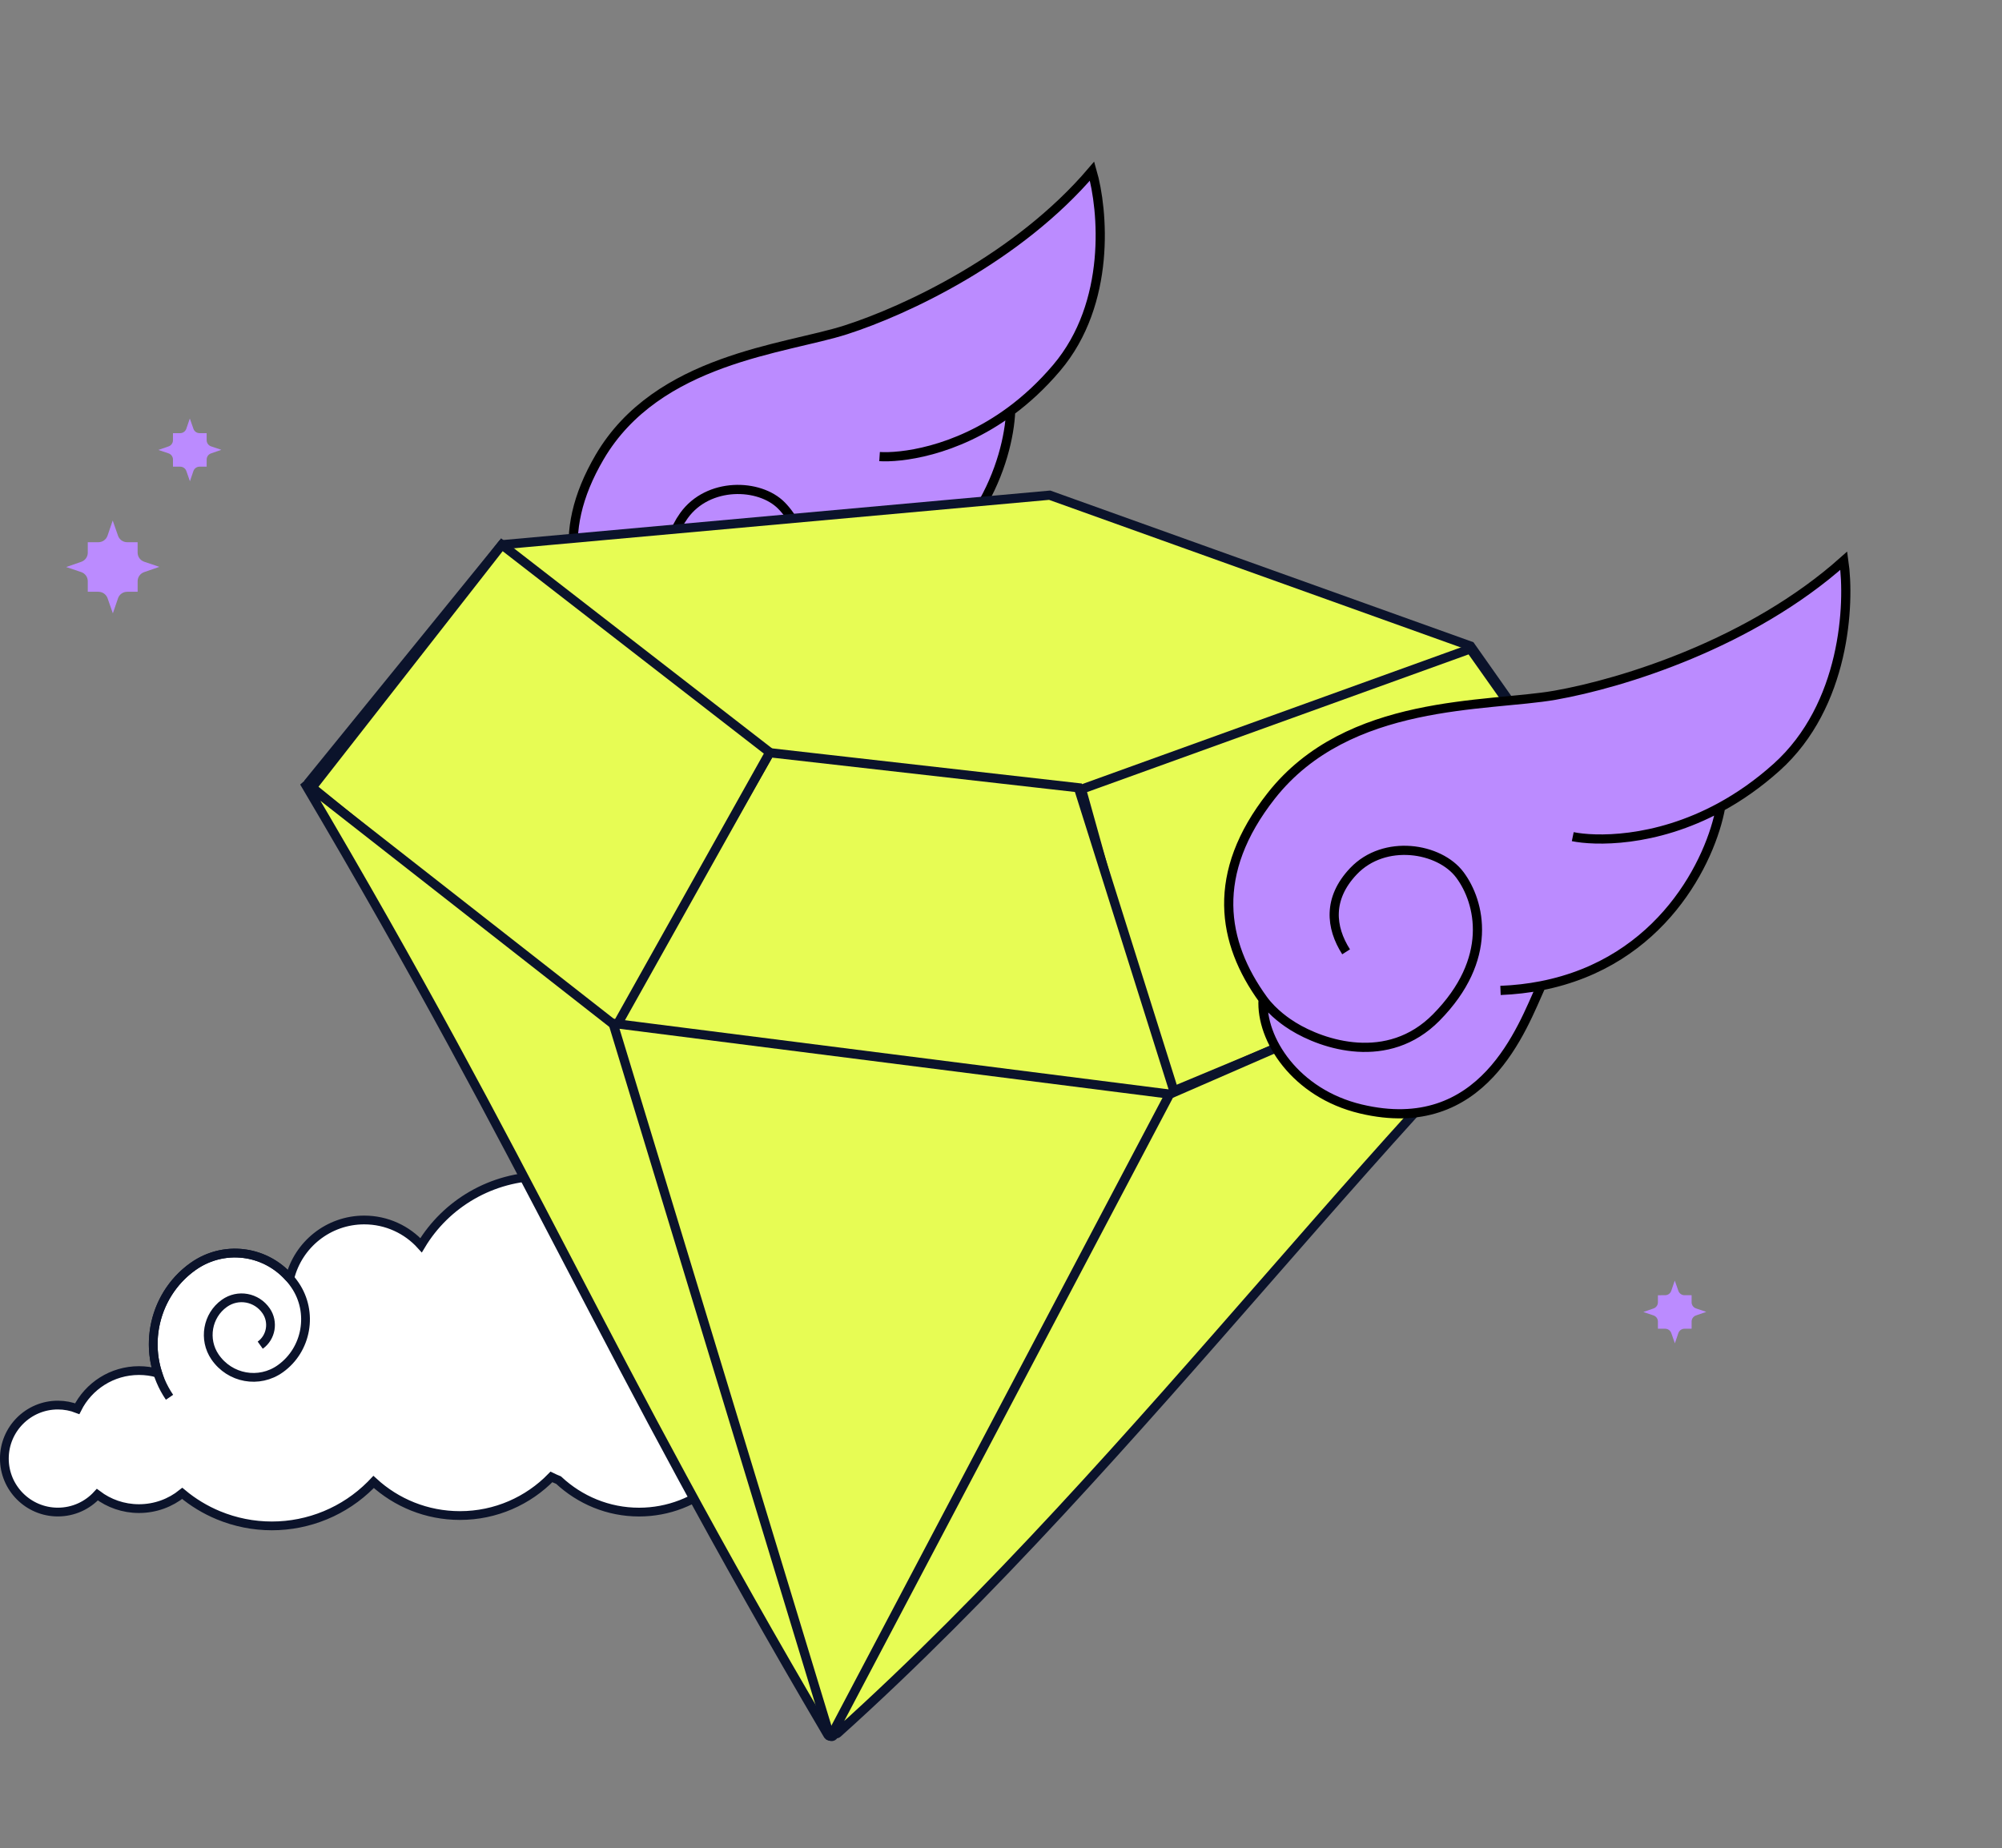
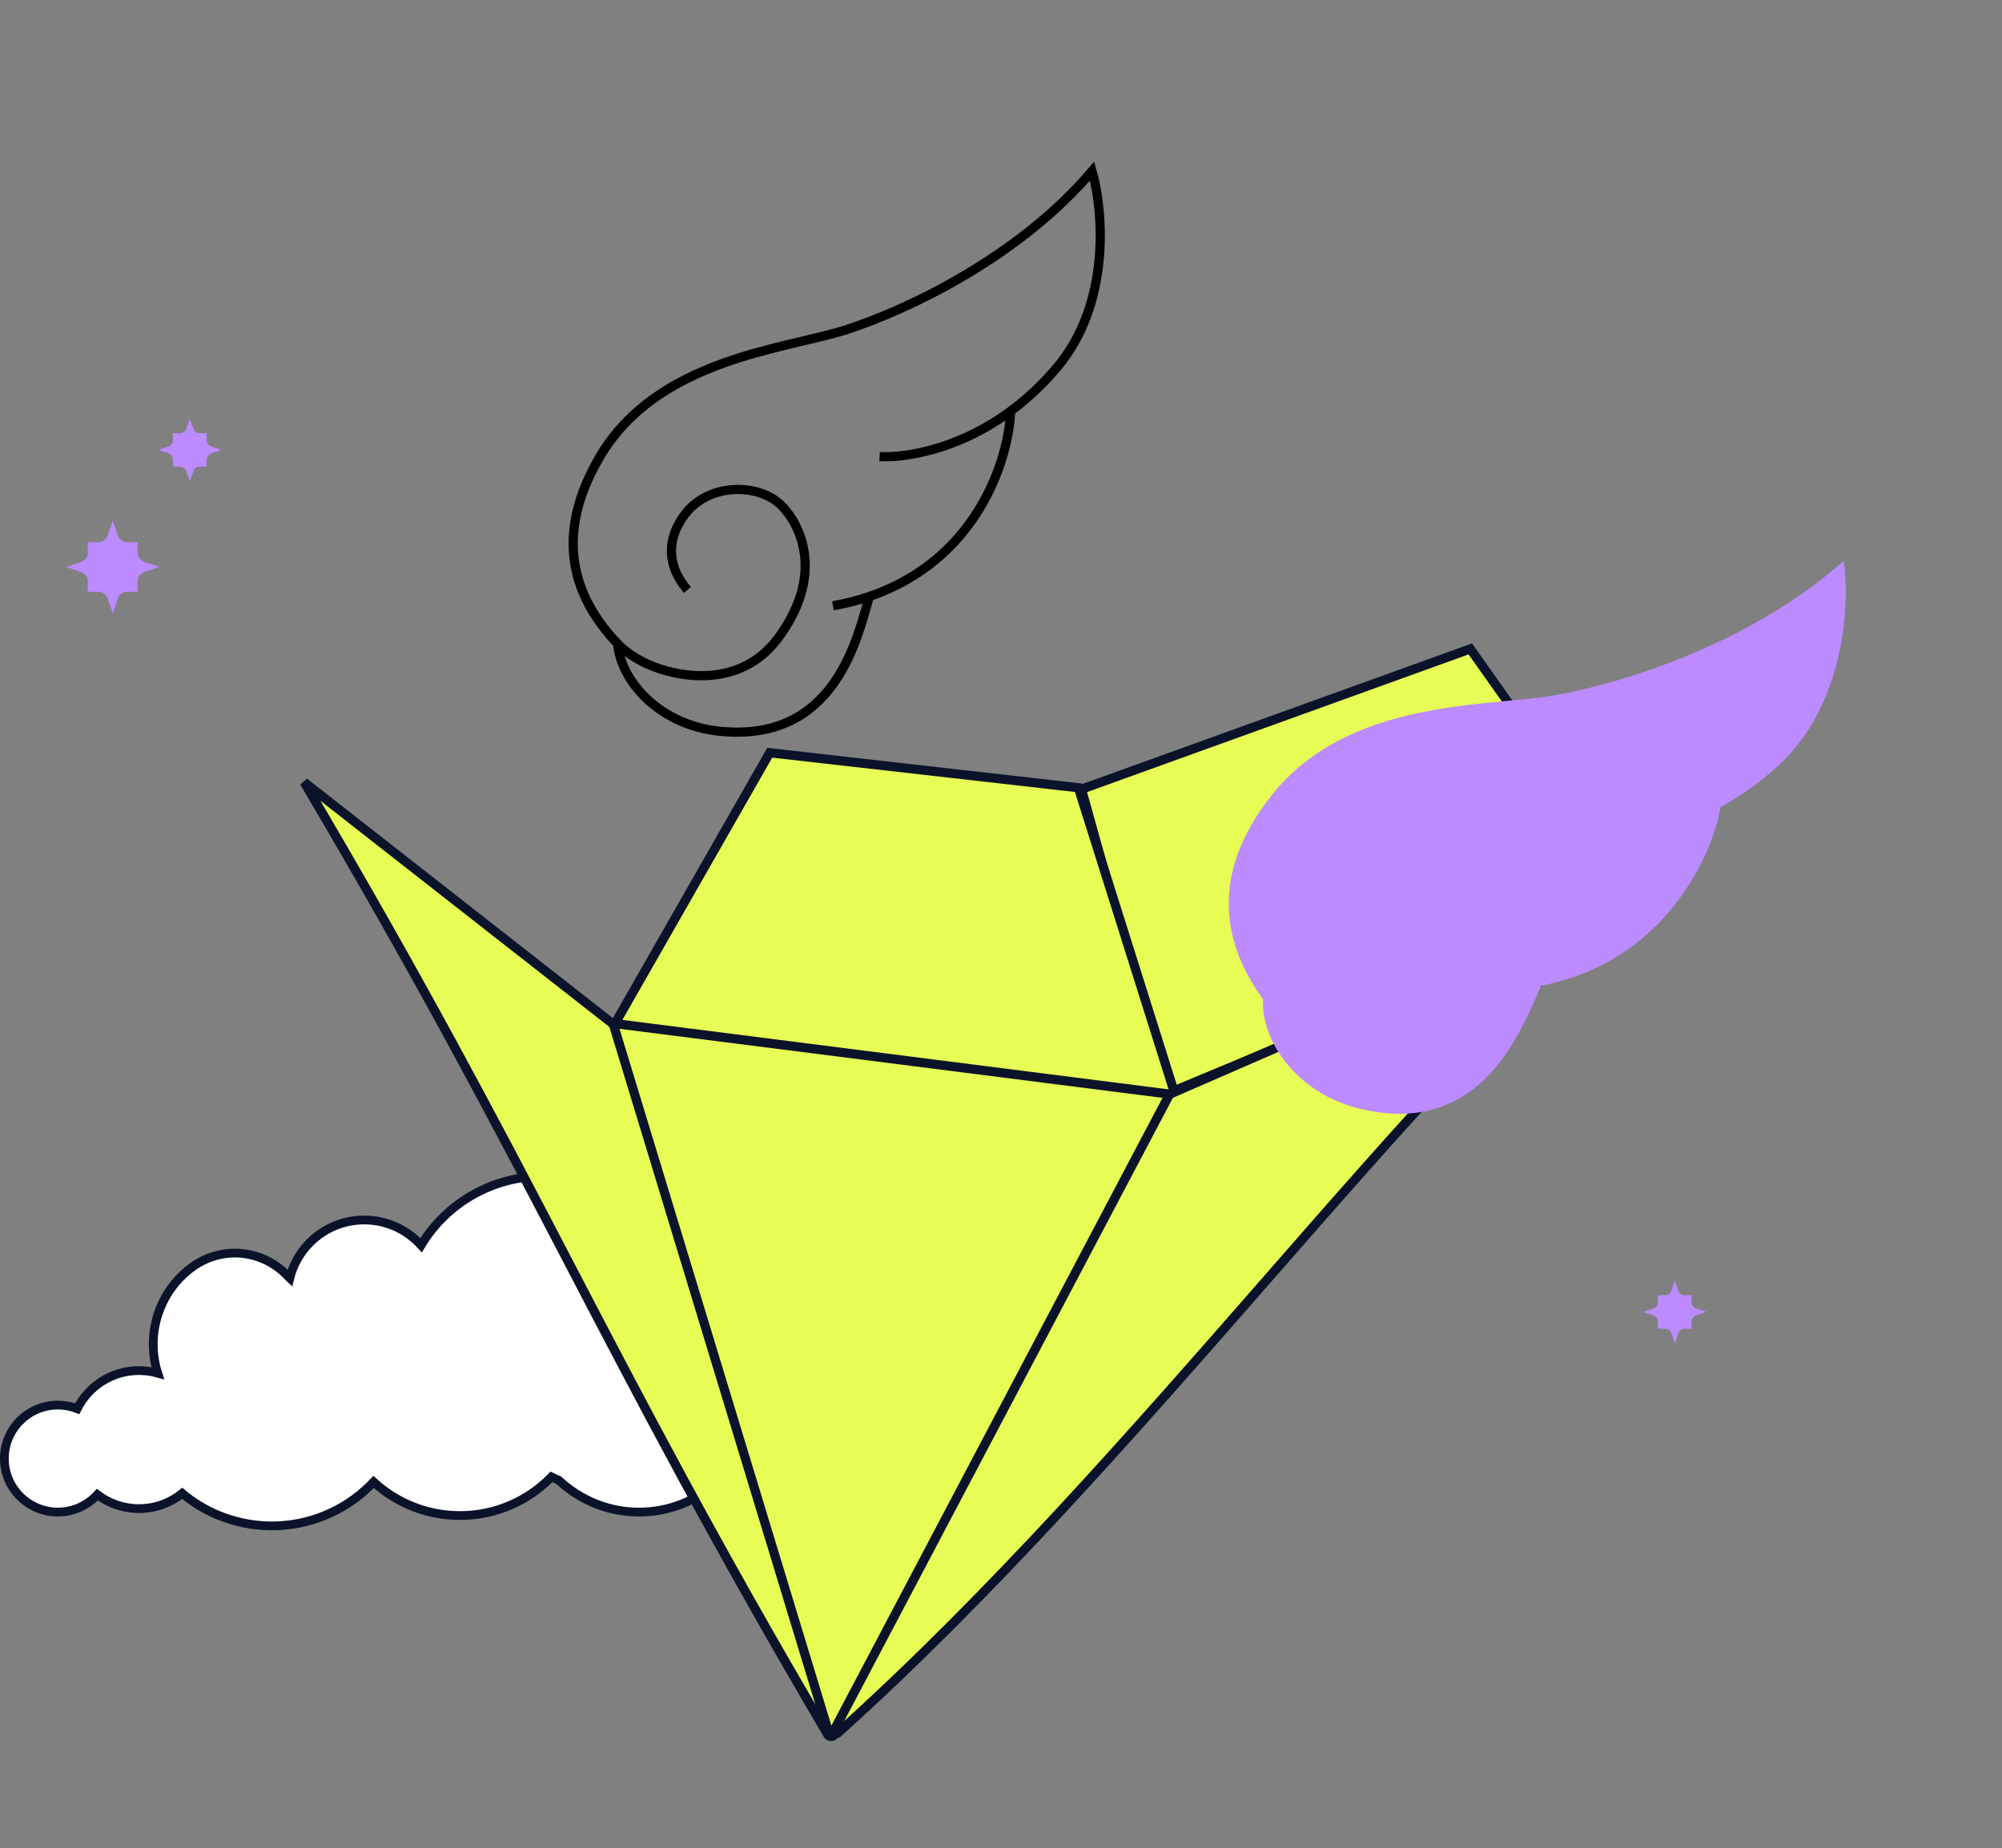
<svg xmlns="http://www.w3.org/2000/svg" width="274" height="253" viewBox="0 0 274 253" fill="none">
  <rect x="0" y="0" width="274" height="253" fill="#808080" stroke="none" />
  <path d="M74.421 160.999C67.27 160.999 61.02 164.795 57.632 170.45C55.713 168.327 52.936 166.993 49.848 166.993C44.928 166.993 40.799 170.382 39.668 174.953C39.612 174.9 39.556 174.848 39.499 174.797C36.151 171.101 30.559 170.405 26.393 173.38C21.723 176.717 19.906 182.706 21.589 187.959C20.772 187.729 19.91 187.606 19.02 187.606C15.322 187.606 12.121 189.731 10.57 192.825C9.748 192.506 8.854 192.329 7.919 192.329C3.876 192.329 0.598 195.607 0.597 199.651C0.597 203.694 3.876 206.972 7.919 206.972C10.059 206.972 11.985 206.054 13.323 204.59C14.907 205.789 16.88 206.501 19.02 206.501C21.262 206.501 23.321 205.72 24.941 204.415C26.425 205.656 28.092 206.667 29.885 207.41C32.206 208.372 34.694 208.866 37.206 208.866C39.718 208.866 42.206 208.372 44.527 207.41C46.848 206.449 48.957 205.04 50.734 203.263C50.87 203.128 51.003 202.989 51.135 202.849C54.246 205.705 58.394 207.449 62.95 207.449C67.86 207.449 72.296 205.424 75.471 202.165C75.788 202.321 76.114 202.466 76.447 202.601C79.367 205.321 83.228 206.977 87.462 206.977C91.497 206.977 95.192 205.474 98.057 202.98C100.034 205.52 103.074 207.148 106.485 207.148C112.443 207.148 117.273 202.184 117.273 196.06C117.273 189.937 112.443 184.973 106.485 184.973C105.726 184.973 104.986 185.053 104.271 185.207C102.978 180.573 98.824 177.181 93.899 177.181C93.82 177.181 93.742 177.182 93.663 177.184C92.203 168.014 84.144 160.999 74.421 160.999Z" fill="white" stroke="#0B132B" stroke-width="1.199" />
-   <path d="M23.201 191.261C19.244 185.447 20.701 177.441 26.393 173.374C30.947 170.121 37.205 171.256 40.374 175.902C42.91 179.621 42.014 184.745 38.373 187.348C35.462 189.427 31.455 188.707 29.423 185.732C27.8 183.349 28.371 180.072 30.704 178.406C32.571 177.075 35.13 177.537 36.434 179.444C37.47 180.968 37.108 183.066 35.617 184.13" stroke="#0B132B" stroke-width="1.199" stroke-miterlimit="10" />
  <path fill-rule="evenodd" clip-rule="evenodd" d="M23.072 61.104C23.431 60.98 23.672 60.643 23.672 60.264L23.672 59.292L24.653 59.292C25.035 59.292 25.377 59.05 25.5 58.688L25.979 57.285L26.473 58.695C26.598 59.053 26.936 59.292 27.317 59.292L28.284 59.292L28.284 60.256C28.284 60.636 28.528 60.976 28.892 61.098L30.295 61.571L28.885 62.06C28.526 62.184 28.285 62.521 28.285 62.9L28.284 63.878L27.316 63.878C26.932 63.877 26.592 64.12 26.469 64.482L25.994 65.875L25.504 64.475C25.378 64.118 25.04 63.878 24.659 63.878L23.673 63.878L23.673 62.898C23.673 62.517 23.429 62.178 23.065 62.056L21.677 61.587L23.072 61.104Z" fill="#BB8BFF" />
  <path fill-rule="evenodd" clip-rule="evenodd" d="M226.306 179.104C226.666 178.98 226.907 178.643 226.907 178.264L226.907 177.293L227.887 177.292C228.27 177.292 228.611 177.05 228.734 176.688L229.213 175.285L229.707 176.695C229.832 177.053 230.171 177.292 230.552 177.292L231.518 177.292L231.518 178.256C231.518 178.636 231.762 178.976 232.126 179.098L233.529 179.571L232.119 180.06C231.76 180.184 231.519 180.521 231.519 180.9L231.519 181.878L230.55 181.878C230.167 181.877 229.826 182.12 229.703 182.482L229.228 183.875L228.738 182.475C228.613 182.118 228.275 181.878 227.894 181.878L226.907 181.878L226.907 180.898C226.907 180.517 226.663 180.178 226.3 180.056L224.912 179.587L226.306 179.104Z" fill="#BB8BFF" />
  <path fill-rule="evenodd" clip-rule="evenodd" d="M11.124 76.901C11.656 76.716 12.013 76.218 12.013 75.657L12.013 74.22L13.463 74.22C14.029 74.22 14.534 73.861 14.716 73.326L15.425 71.249L16.156 73.336C16.342 73.865 16.842 74.22 17.406 74.219L18.836 74.219L18.836 75.645C18.836 76.208 19.197 76.71 19.735 76.891L21.812 77.592L19.725 78.314C19.194 78.499 18.837 78.997 18.837 79.558L18.837 81.005L17.403 81.005C16.836 81.004 16.333 81.363 16.151 81.898L15.447 83.959L14.723 81.889C14.537 81.36 14.037 81.005 13.473 81.005L12.013 81.005L12.013 79.555C12.013 78.991 11.652 78.489 11.114 78.308L9.061 77.616L11.124 76.901Z" fill="#BB8BFF" />
-   <path d="M115.753 45.152C107.482 47.811 89.987 49.064 82.073 62.557C75.764 73.312 78.401 81.705 84.535 88.114C84.927 93.125 90.171 99.282 98.599 100.105C114.391 101.647 117.341 87.186 118.992 81.645C133.672 76.638 138.039 63.046 138.323 56.27C140.447 54.702 142.579 52.756 144.618 50.349C152.14 41.465 150.983 28.695 149.464 23.421C139.335 35.322 124.024 42.493 115.753 45.152Z" fill="#BB8BFF" />
  <path d="M94.078 80.753C91.708 77.962 90.862 74.411 93.608 70.579C96.913 65.967 103.946 66.144 106.956 69.204C109.965 72.263 112.642 79.121 106.45 87.398C101.257 94.341 92.749 92.736 88.733 90.95C88.048 90.645 86.065 89.712 84.535 88.114M120.381 62.498C123.079 62.676 130.65 61.935 138.323 56.27M138.323 56.27C140.447 54.702 142.579 52.756 144.618 50.349C152.14 41.465 150.983 28.695 149.464 23.421C139.335 35.322 124.024 42.493 115.753 45.152C107.482 47.811 89.987 49.064 82.073 62.557C75.764 73.312 78.401 81.705 84.535 88.114M138.323 56.27C138.039 63.046 133.672 76.638 118.992 81.645M114.001 82.923C115.784 82.604 117.445 82.172 118.992 81.645M118.992 81.645C117.341 87.186 114.391 101.647 98.599 100.105C90.171 99.282 84.927 93.125 84.535 88.114" stroke="black" stroke-width="1.257" />
-   <path fill-rule="evenodd" clip-rule="evenodd" d="M42.533 106.758L87.775 141.624C124.229 144.922 124.635 144.958 161.089 148.257L224.651 121.659L201.259 88.431L143.662 67.784L68.683 74.566L42.533 106.758Z" fill="#E7FC54" stroke="#0B132B" stroke-width="1.257" />
  <path fill-rule="evenodd" clip-rule="evenodd" d="M159.641 149.743L225.023 122.48L201.23 88.821L148.016 108.03L159.641 149.743Z" fill="#E7FC54" stroke="#0B132B" stroke-width="1.257" />
  <path fill-rule="evenodd" clip-rule="evenodd" d="M83.509 141.267L160.922 150.156L147.593 107.828L105.35 103.035L83.509 141.267Z" fill="#E7FC54" stroke="#0B132B" stroke-width="1.257" />
-   <path fill-rule="evenodd" clip-rule="evenodd" d="M42.714 107.789L83.906 141.267L105.354 102.989L68.688 74.566L42.714 107.789Z" fill="#E7FC54" stroke="#0B132B" stroke-width="1.257" />
  <path fill-rule="evenodd" clip-rule="evenodd" d="M41.625 107.07C73.656 161.222 81.955 184.204 113.319 237.481C113.508 237.802 114.011 237.611 113.902 237.255L84.298 140.474L41.625 107.07Z" fill="#E7FC54" stroke="#0B132B" stroke-width="1.257" />
  <path fill-rule="evenodd" clip-rule="evenodd" d="M160.513 149.822L83.906 140.077L113.514 237.475C113.596 237.744 113.962 237.779 114.093 237.531L160.513 149.822Z" fill="#E7FC54" stroke="#0B132B" stroke-width="1.257" />
  <path fill-rule="evenodd" clip-rule="evenodd" d="M224.653 121.659L160.073 149.783L114.148 236.867C113.985 237.176 114.37 237.481 114.63 237.247C156.66 199.454 192.655 148.003 224.653 121.659Z" fill="#E7FC54" stroke="#0B132B" stroke-width="1.257" />
  <path d="M212.836 95.161C203.536 96.801 184.514 95.562 173.997 108.919C165.614 119.567 167.211 128.994 172.868 136.801C172.548 142.255 177.284 149.66 186.237 151.793C203.014 155.789 208.328 140.655 210.925 134.933C227.472 131.713 234.185 117.725 235.493 110.47C238.012 109.096 240.595 107.317 243.147 105.026C252.56 96.573 253.203 82.653 252.348 76.749C239.682 88.064 222.135 93.521 212.836 95.161Z" fill="#BB8BFF" />
-   <path d="M184.232 130.287C182.093 126.932 181.707 122.983 185.23 119.264C189.472 114.787 197.018 116.017 199.806 119.757C202.594 123.496 204.462 131.276 196.571 139.273C189.952 145.98 181.028 142.993 176.969 140.476C176.276 140.047 174.279 138.749 172.868 136.801M215.253 114.523C218.132 115.114 226.393 115.435 235.493 110.47M235.493 110.47C238.012 109.096 240.595 107.317 243.147 105.026C252.56 96.573 253.203 82.653 252.348 76.749C239.682 88.064 222.135 93.521 212.836 95.161C203.536 96.801 184.514 95.562 173.997 108.919C165.614 119.567 167.211 128.994 172.868 136.801M235.493 110.47C234.185 117.725 227.472 131.713 210.925 134.933M205.363 135.571C207.33 135.492 209.182 135.272 210.925 134.933M210.925 134.933C208.328 140.655 203.014 155.789 186.237 151.793C177.284 149.66 172.548 142.255 172.868 136.801" stroke="black" stroke-width="1.257" />
</svg>